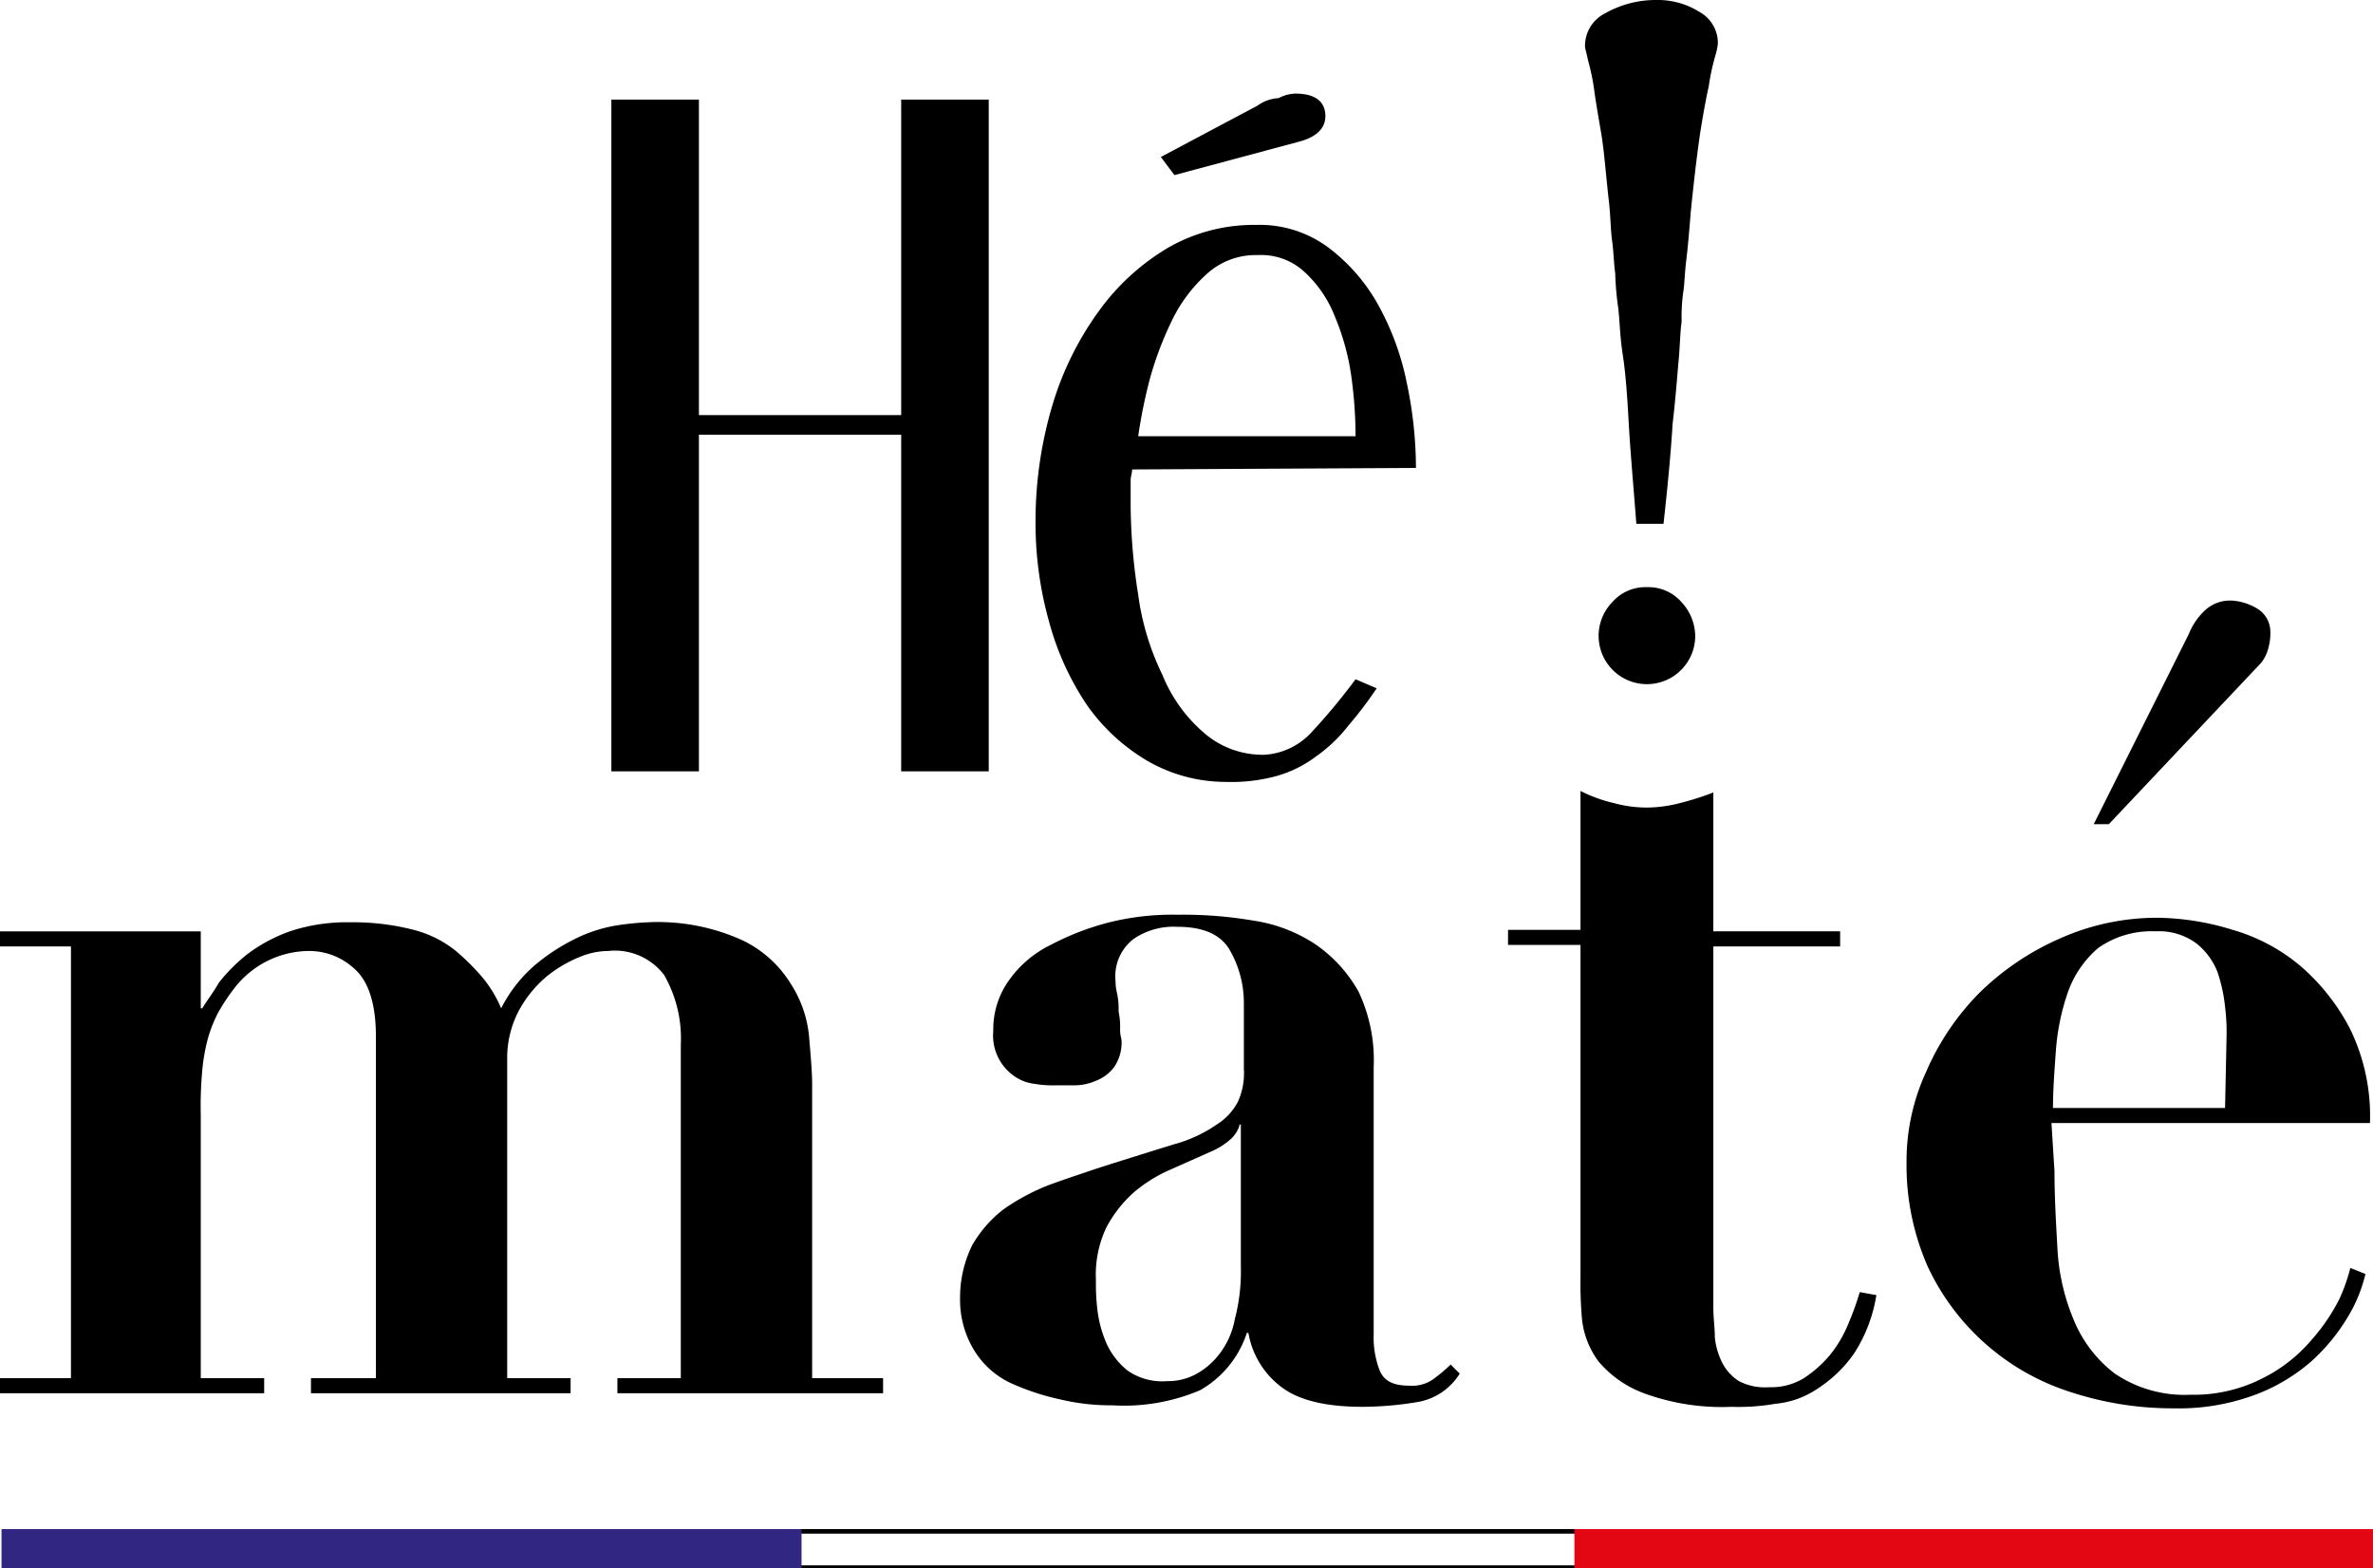
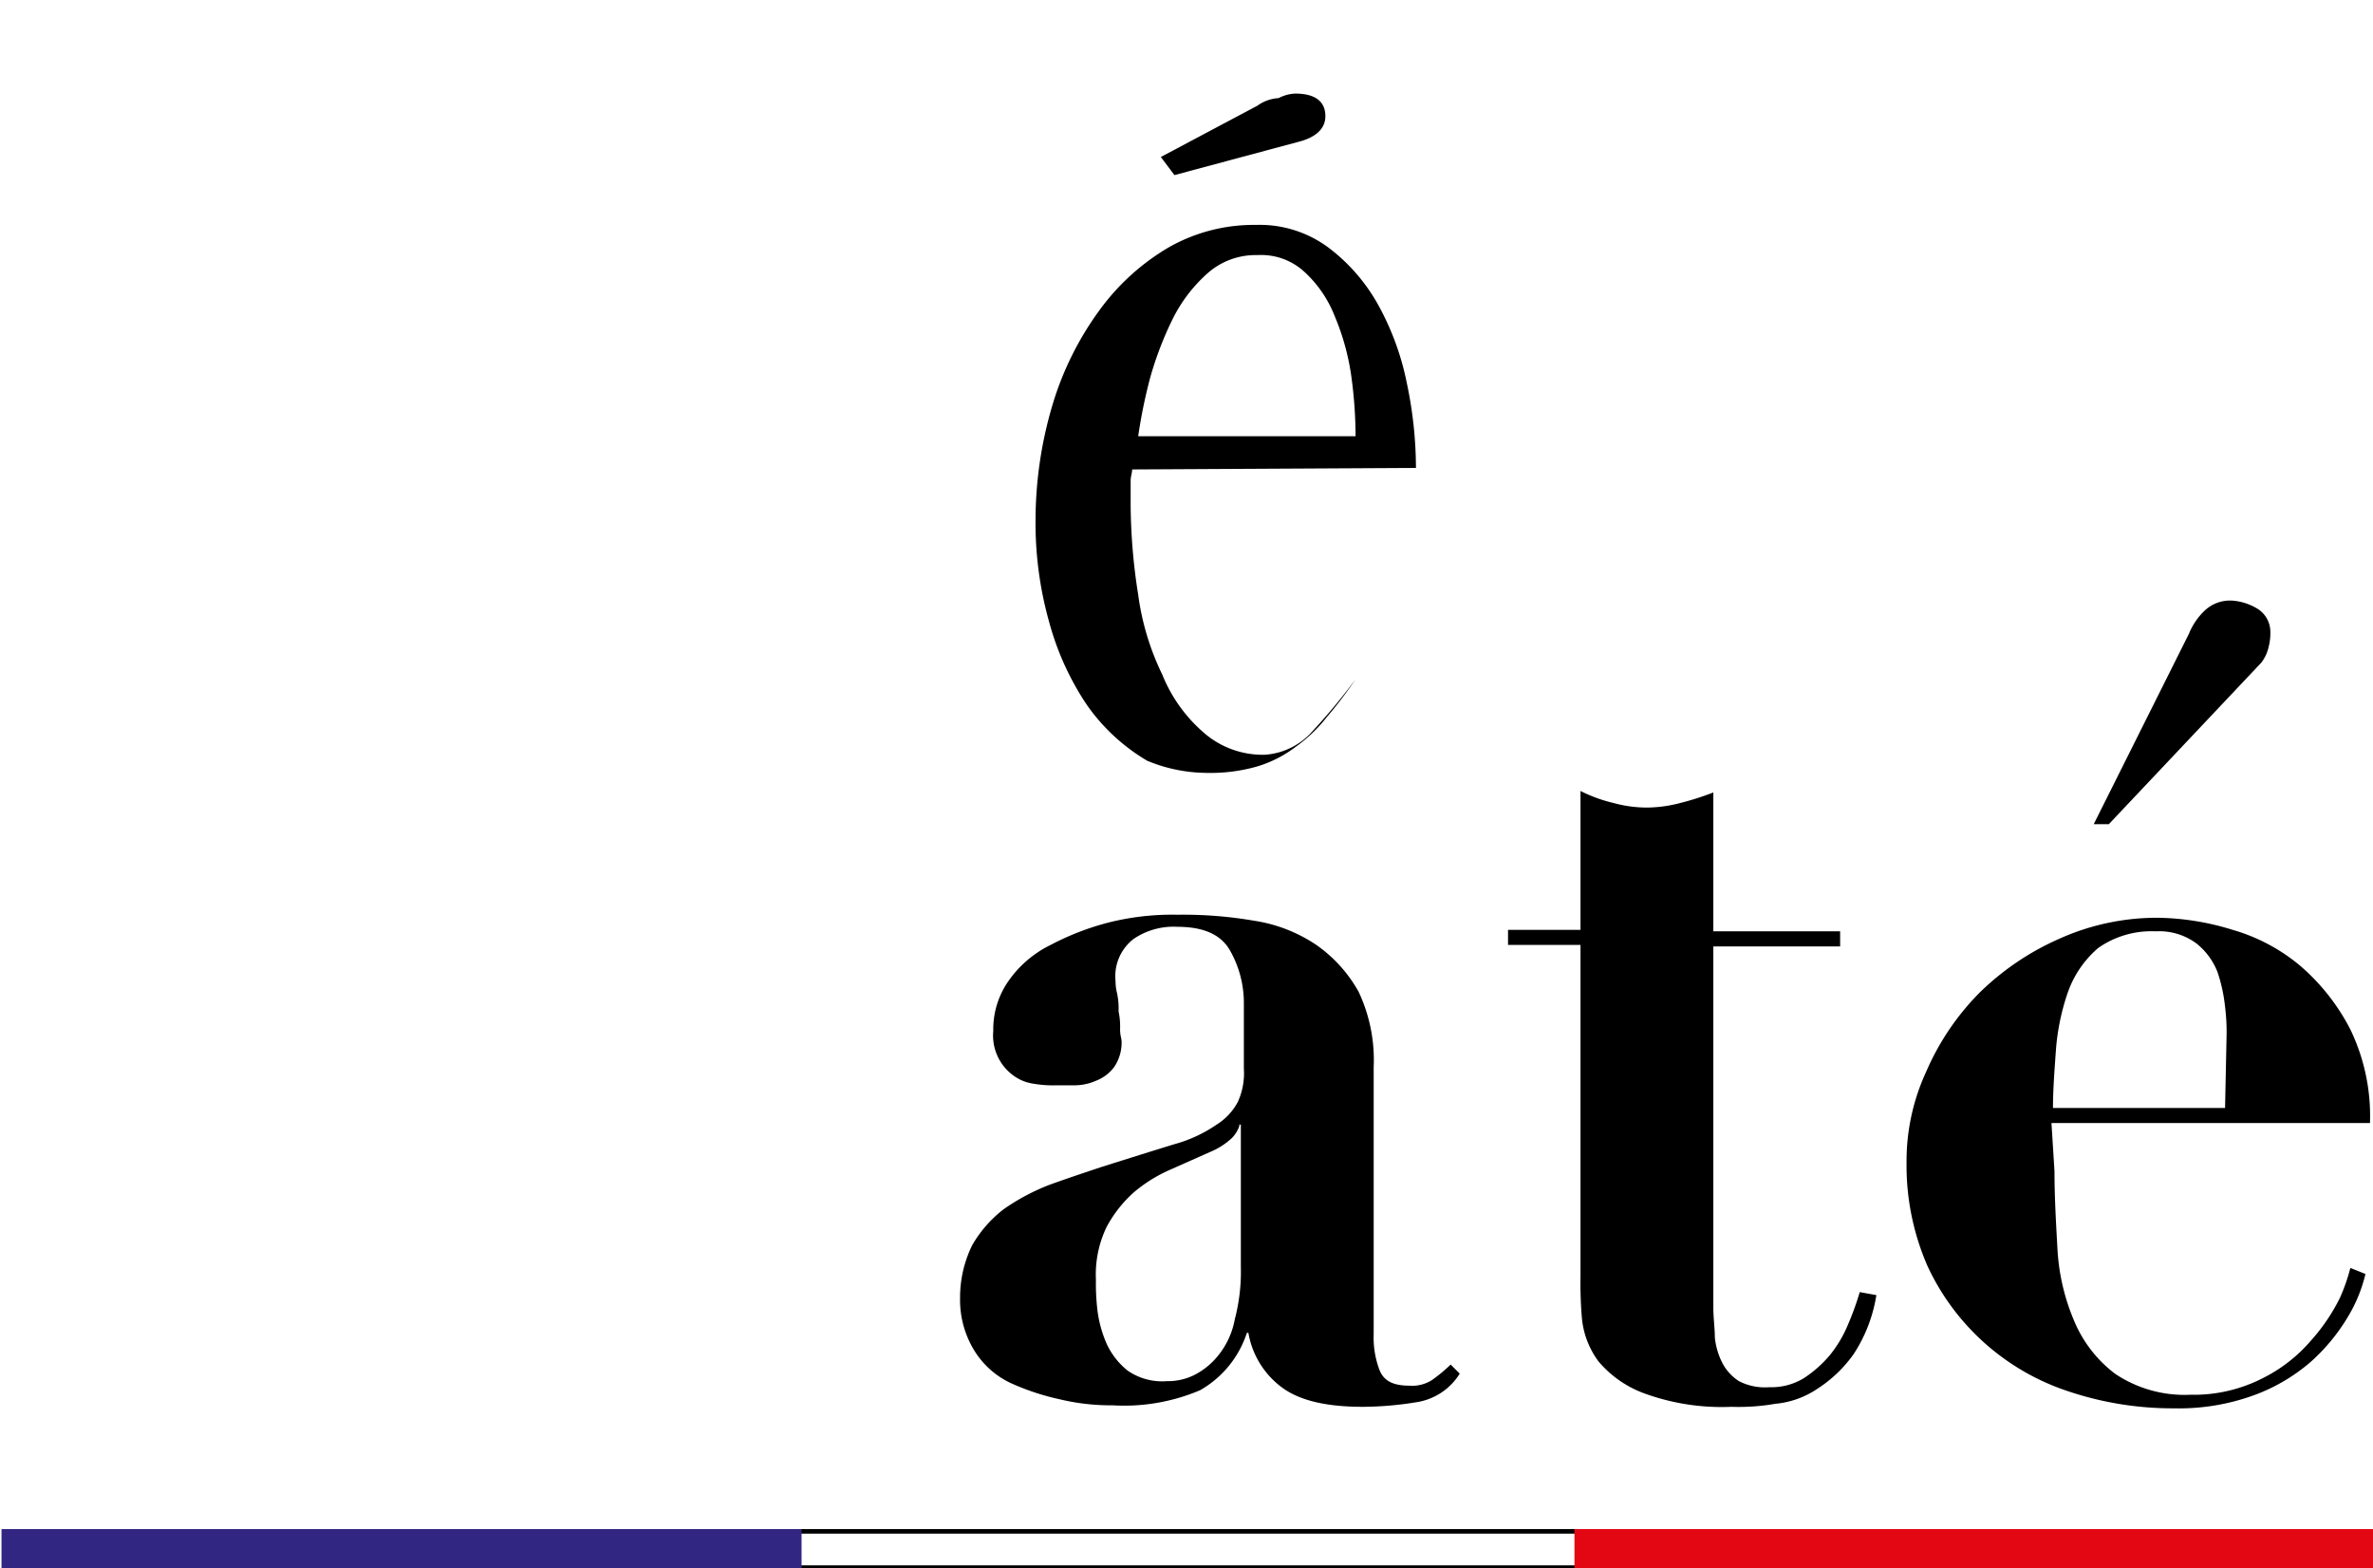
<svg xmlns="http://www.w3.org/2000/svg" width="157.2" height="103.9" viewBox="0 0 157.2 103.9">
  <g id="logo-hemate" transform="translate(-881.5 -116.941)">
    <path id="Tracé_2826" data-name="Tracé 2826" d="M105.4,103.7H53v-2.1h52.4Zm.2-2.4H52.7v2.6h52.9Z" transform="translate(881 116.941)" />
    <rect id="Rectangle_326" data-name="Rectangle 326" width="53" height="2.6" transform="translate(881.6 218.241)" fill="#312783" />
    <rect id="Rectangle_327" data-name="Rectangle 327" width="52.9" height="2.6" transform="translate(985.8 218.241)" fill="#e30613" />
    <g id="Groupe_789" data-name="Groupe 789" transform="translate(0 7)">
-       <path id="Tracé_2818" data-name="Tracé 2818" d="M108.4,34.7c-.2-2.6-.4-4.8-.5-6.6s-.2-3.3-.4-4.6-.2-2.3-.3-3.1a19.525,19.525,0,0,1-.2-2.3c-.1-.7-.1-1.4-.2-2.1s-.1-1.5-.2-2.5c-.2-1.7-.3-3.2-.5-4.5-.2-1.2-.4-2.3-.5-3.1a14.916,14.916,0,0,0-.4-1.9c-.1-.5-.2-.8-.2-.9A2.406,2.406,0,0,1,106.3.9a6.822,6.822,0,0,1,3.4-.9,5.218,5.218,0,0,1,2.9.8,2.351,2.351,0,0,1,1.2,2.1,5.073,5.073,0,0,1-.2.9,14.919,14.919,0,0,0-.4,1.9q-.3,1.35-.6,3.3-.3,2.1-.6,5.1c-.1,1.3-.2,2.4-.3,3.2s-.1,1.5-.2,2.1a12.1,12.1,0,0,0-.1,1.9c-.1.7-.1,1.5-.2,2.6s-.2,2.5-.4,4.2q-.15,2.55-.6,6.6Zm.7,4.2a2.9,2.9,0,0,1,2.3,1,3.337,3.337,0,0,1,.9,2.3,3.2,3.2,0,1,1-5.5-2.3,2.9,2.9,0,0,1,2.3-1" transform="translate(881.5 109.941)" />
-       <path id="Tracé_2819" data-name="Tracé 2819" d="M46.3,6.6V27.5H59.7V6.6h5.8V51.1H59.7V28.8H46.3V51.1H40.5V6.6Z" transform="translate(881.5 109.941)" />
-       <path id="Tracé_2820" data-name="Tracé 2820" d="M75,31.1c0,.2-.1.5-.1.7v1.7a39.15,39.15,0,0,0,.5,5.9A17.286,17.286,0,0,0,77,44.7a10.01,10.01,0,0,0,2.7,3.8A5.925,5.925,0,0,0,83.8,50a4.6,4.6,0,0,0,3-1.4,40.727,40.727,0,0,0,3-3.6l1.4.6a27.142,27.142,0,0,1-1.9,2.5,9.967,9.967,0,0,1-2.1,2,7.939,7.939,0,0,1-2.6,1.3,11.328,11.328,0,0,1-3.4.4A10.384,10.384,0,0,1,76,50.4a12.834,12.834,0,0,1-4-3.7,18.483,18.483,0,0,1-2.5-5.5,24.11,24.11,0,0,1-.9-6.7,26.845,26.845,0,0,1,1.1-7.6,20.592,20.592,0,0,1,3.1-6.3,15.179,15.179,0,0,1,4.6-4.2,11.4,11.4,0,0,1,5.8-1.5A7.638,7.638,0,0,1,88,16.4a12.1,12.1,0,0,1,3.3,3.8,17.946,17.946,0,0,1,1.9,5.2,27.379,27.379,0,0,1,.6,5.6Zm14.8-2.2a29.338,29.338,0,0,0-.3-4.1,16.013,16.013,0,0,0-1.1-3.9,7.872,7.872,0,0,0-2-2.9,4.227,4.227,0,0,0-3.1-1.1A4.79,4.79,0,0,0,80,18.1a9.977,9.977,0,0,0-2.3,3A22.557,22.557,0,0,0,76.2,25a33.889,33.889,0,0,0-.8,3.9Zm-4-22.7c1.3,0,2,.5,2,1.5,0,.8-.6,1.4-1.8,1.7l-8.2,2.2-.9-1.2L83.3,7a2.654,2.654,0,0,1,1.4-.5,2.607,2.607,0,0,1,1.1-.3" transform="translate(881.5 109.941)" />
-       <path id="Tracé_2821" data-name="Tracé 2821" d="M13.3,61.7v5.1h.1c.3-.5.7-1,1.1-1.7a11.345,11.345,0,0,1,1.9-1.9,10.62,10.62,0,0,1,2.8-1.5,12.027,12.027,0,0,1,4-.6,16.079,16.079,0,0,1,4.2.5A7.368,7.368,0,0,1,30.2,63,15.273,15.273,0,0,1,32,64.8a8.175,8.175,0,0,1,1.2,2,9.324,9.324,0,0,1,2.4-3,13.4,13.4,0,0,1,2.7-1.7,9.61,9.61,0,0,1,2.6-.8,19.092,19.092,0,0,1,2-.2,13.567,13.567,0,0,1,6.3,1.2,7.628,7.628,0,0,1,3.2,2.9,7.715,7.715,0,0,1,1.2,3.5c.1,1.2.2,2.3.2,3.1V91.3h4.7v1H40.9v-1h4.2V69.2A8.441,8.441,0,0,0,44,64.6,4.088,4.088,0,0,0,40.3,63a4.979,4.979,0,0,0-1.9.4,8.459,8.459,0,0,0-2.2,1.3,7.871,7.871,0,0,0-1.8,2.2,6.71,6.71,0,0,0-.8,3.3V91.3h4.2v1H20.6v-1h4.3V68.6c0-2.1-.5-3.6-1.4-4.4a4.41,4.41,0,0,0-3-1.2,6.29,6.29,0,0,0-5,2.5,13.029,13.029,0,0,0-1,1.5,8.651,8.651,0,0,0-.7,1.7,12.4,12.4,0,0,0-.4,2.2,26.276,26.276,0,0,0-.1,3V91.3h4.2v1H0v-1H4.7V62.7H0v-1Z" transform="translate(881.5 109.941)" />
+       <path id="Tracé_2820" data-name="Tracé 2820" d="M75,31.1c0,.2-.1.5-.1.7v1.7a39.15,39.15,0,0,0,.5,5.9A17.286,17.286,0,0,0,77,44.7a10.01,10.01,0,0,0,2.7,3.8A5.925,5.925,0,0,0,83.8,50a4.6,4.6,0,0,0,3-1.4,40.727,40.727,0,0,0,3-3.6a27.142,27.142,0,0,1-1.9,2.5,9.967,9.967,0,0,1-2.1,2,7.939,7.939,0,0,1-2.6,1.3,11.328,11.328,0,0,1-3.4.4A10.384,10.384,0,0,1,76,50.4a12.834,12.834,0,0,1-4-3.7,18.483,18.483,0,0,1-2.5-5.5,24.11,24.11,0,0,1-.9-6.7,26.845,26.845,0,0,1,1.1-7.6,20.592,20.592,0,0,1,3.1-6.3,15.179,15.179,0,0,1,4.6-4.2,11.4,11.4,0,0,1,5.8-1.5A7.638,7.638,0,0,1,88,16.4a12.1,12.1,0,0,1,3.3,3.8,17.946,17.946,0,0,1,1.9,5.2,27.379,27.379,0,0,1,.6,5.6Zm14.8-2.2a29.338,29.338,0,0,0-.3-4.1,16.013,16.013,0,0,0-1.1-3.9,7.872,7.872,0,0,0-2-2.9,4.227,4.227,0,0,0-3.1-1.1A4.79,4.79,0,0,0,80,18.1a9.977,9.977,0,0,0-2.3,3A22.557,22.557,0,0,0,76.2,25a33.889,33.889,0,0,0-.8,3.9Zm-4-22.7c1.3,0,2,.5,2,1.5,0,.8-.6,1.4-1.8,1.7l-8.2,2.2-.9-1.2L83.3,7a2.654,2.654,0,0,1,1.4-.5,2.607,2.607,0,0,1,1.1-.3" transform="translate(881.5 109.941)" />
      <path id="Tracé_2822" data-name="Tracé 2822" d="M93.8,92.9a22.564,22.564,0,0,1-3.5.3c-2.4,0-4.2-.4-5.4-1.3a5.692,5.692,0,0,1-2.2-3.6h-.1a6.787,6.787,0,0,1-3.1,3.8,12.856,12.856,0,0,1-5.8,1,14.47,14.47,0,0,1-3.5-.4,15.979,15.979,0,0,1-3.3-1.1,5.65,5.65,0,0,1-2.4-2.2,6.4,6.4,0,0,1-.9-3.4,7.845,7.845,0,0,1,.8-3.5,8.087,8.087,0,0,1,2.1-2.4,14.287,14.287,0,0,1,3-1.6c1.1-.4,2.3-.8,3.5-1.2q2.85-.9,4.8-1.5a9.18,9.18,0,0,0,2.8-1.3A3.939,3.939,0,0,0,82,73a4.556,4.556,0,0,0,.4-2.2V66.5a7.018,7.018,0,0,0-.9-3.5c-.6-1.1-1.8-1.6-3.5-1.6a4.7,4.7,0,0,0-2.9.8A3.114,3.114,0,0,0,73.9,65a3.217,3.217,0,0,0,.1.8,4.869,4.869,0,0,1,.1,1.2,4.869,4.869,0,0,1,.1,1.2c0,.4.1.6.1.8a2.86,2.86,0,0,1-.5,1.7,2.73,2.73,0,0,1-1.2.9,3.529,3.529,0,0,1-1.4.3H70a7.569,7.569,0,0,1-1.5-.1,2.947,2.947,0,0,1-1.3-.5,3.273,3.273,0,0,1-1.4-3,5.581,5.581,0,0,1,1-3.3,7.32,7.32,0,0,1,2.8-2.4,17.633,17.633,0,0,1,3.9-1.5,17.262,17.262,0,0,1,4.5-.5,27.758,27.758,0,0,1,5.1.4,10.069,10.069,0,0,1,4.1,1.6A9.319,9.319,0,0,1,90,65.7a10.61,10.61,0,0,1,1,5V88.4a6.051,6.051,0,0,0,.4,2.4c.3.7.9,1,2,1a2.41,2.41,0,0,0,1.5-.4,10.592,10.592,0,0,0,1.2-1l.6.6a4.094,4.094,0,0,1-2.9,1.9M82.1,74.6a2.177,2.177,0,0,1-.5.8,4.769,4.769,0,0,1-1.4.9l-2.7,1.2A9.737,9.737,0,0,0,75.1,79a8.362,8.362,0,0,0-1.8,2.3,7.281,7.281,0,0,0-.7,3.5,14.8,14.8,0,0,0,.1,2,7.945,7.945,0,0,0,.6,2.2,4.887,4.887,0,0,0,1.4,1.8,4.023,4.023,0,0,0,2.6.7,3.922,3.922,0,0,0,1.8-.4,4.835,4.835,0,0,0,1.6-1.3,5.347,5.347,0,0,0,1.1-2.4,12.479,12.479,0,0,0,.4-3.5V74.5h-.1Z" transform="translate(881.5 109.941)" />
      <path id="Tracé_2823" data-name="Tracé 2823" d="M106.9,53.2a8.329,8.329,0,0,0,2.2.3,8.918,8.918,0,0,0,2.2-.3,18.661,18.661,0,0,0,2.2-.7v9.2h8.4v1h-8.4V86.6c0,.7.1,1.4.1,2a4.8,4.8,0,0,0,.5,1.7,3.179,3.179,0,0,0,1.1,1.2,3.737,3.737,0,0,0,2,.4,4.143,4.143,0,0,0,2.3-.6,7.965,7.965,0,0,0,1.7-1.5,8.175,8.175,0,0,0,1.2-2,19.453,19.453,0,0,0,.8-2.2l1.1.2a9.942,9.942,0,0,1-1.5,3.9,8.7,8.7,0,0,1-2.4,2.3,5.933,5.933,0,0,1-2.8,1,14.154,14.154,0,0,1-2.9.2,14.982,14.982,0,0,1-5.8-.9,7.211,7.211,0,0,1-3-2.1,5.7,5.7,0,0,1-1.1-2.8,27.149,27.149,0,0,1-.1-2.8v-22H99.9v-1h4.8V52.4a9.749,9.749,0,0,0,2.2.8" transform="translate(881.5 109.941)" />
      <path id="Tracé_2824" data-name="Tracé 2824" d="M136.1,77.6c0,1.7.1,3.4.2,5.2a14.082,14.082,0,0,0,1.1,4.7,8.492,8.492,0,0,0,2.7,3.5,8.246,8.246,0,0,0,5,1.4,10.014,10.014,0,0,0,4.8-1.1,10.187,10.187,0,0,0,3.2-2.5A12.592,12.592,0,0,0,155,86a12.191,12.191,0,0,0,.7-2l1,.4a9.937,9.937,0,0,1-1.2,2.9,12.754,12.754,0,0,1-2.4,2.9,12.1,12.1,0,0,1-3.7,2.2,14.533,14.533,0,0,1-5.4.9,21.7,21.7,0,0,1-6.9-1.1,15.683,15.683,0,0,1-9.4-8.3,16.659,16.659,0,0,1-1.4-6.9,14.115,14.115,0,0,1,1.3-6,17,17,0,0,1,3.5-5.2,17.749,17.749,0,0,1,5.3-3.6,15.8,15.8,0,0,1,6.5-1.4,17.4,17.4,0,0,1,5,.8,12.214,12.214,0,0,1,4.5,2.4,13.994,13.994,0,0,1,3.3,4.2,13.2,13.2,0,0,1,1.3,6.2H135.9Zm11.4-9a13.433,13.433,0,0,0-.1-1.9,10.612,10.612,0,0,0-.5-2.3,4.5,4.5,0,0,0-1.4-1.9,4.138,4.138,0,0,0-2.7-.8,6.132,6.132,0,0,0-3.8,1.1,6.852,6.852,0,0,0-2,2.9,15.069,15.069,0,0,0-.8,3.8c-.1,1.4-.2,2.7-.2,3.9h11.4ZM146,40.5a2.444,2.444,0,0,1,2-.7,3.739,3.739,0,0,1,1.5.5,1.8,1.8,0,0,1,.9,1.6,3.445,3.445,0,0,1-.1.9,2.7,2.7,0,0,1-.5,1.1L139.7,54.6h-1L145,42a4.366,4.366,0,0,1,1-1.5" transform="translate(881.5 109.941)" />
    </g>
  </g>
</svg>